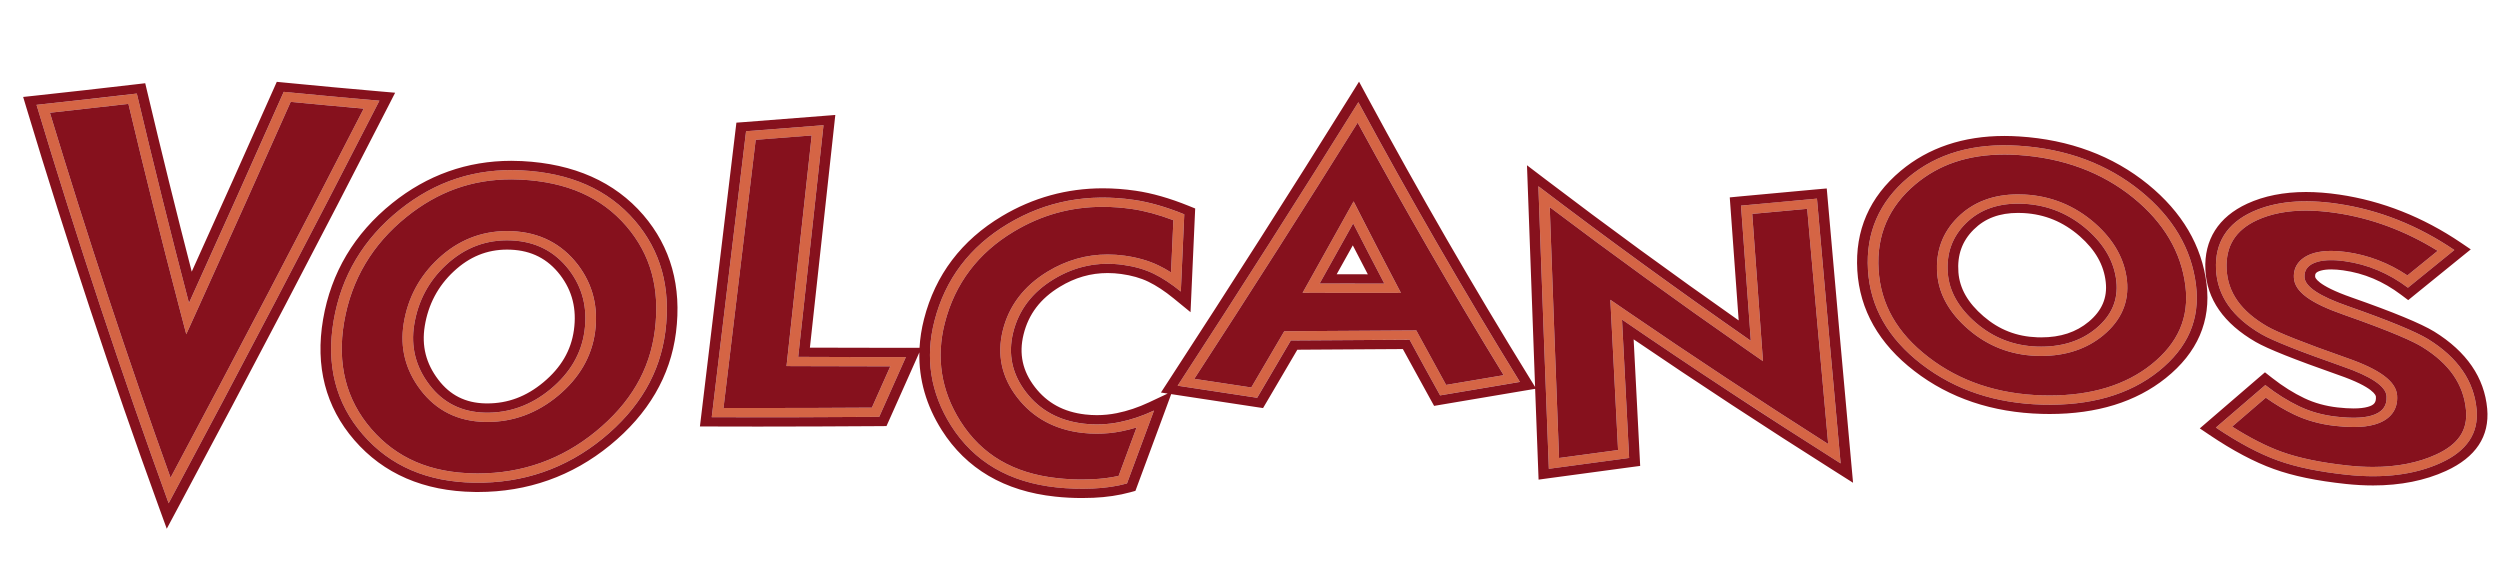
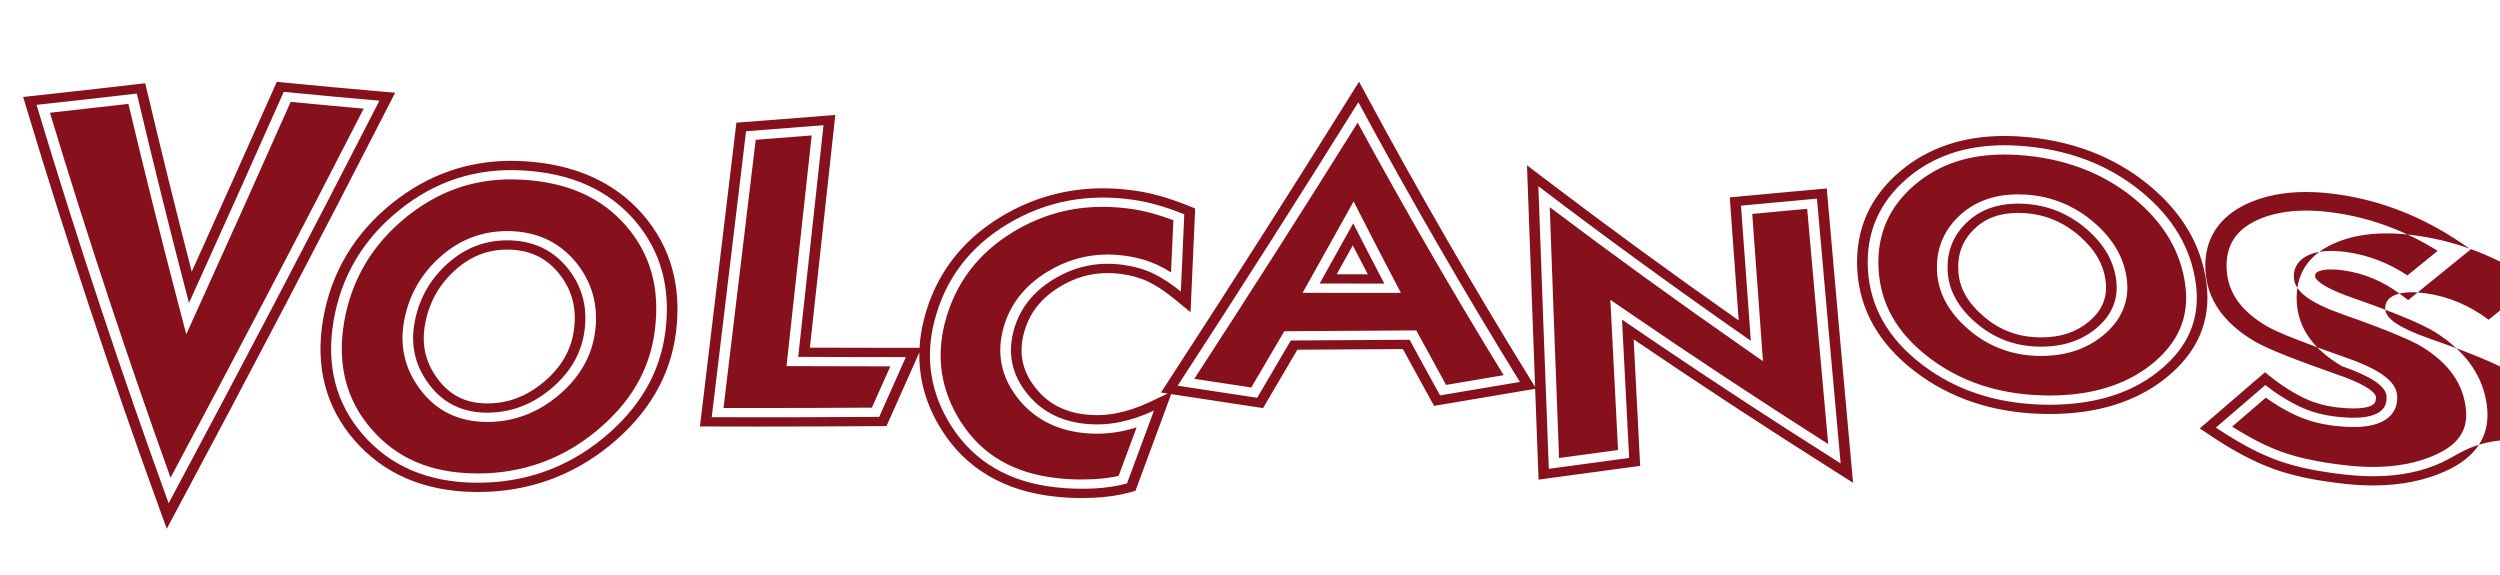
<svg xmlns="http://www.w3.org/2000/svg" version="1.1" id="Layer_1" x="0px" y="0px" width="200px" height="46px" viewBox="0 0 200 46" style="enable-background:new 0 0 200 46;" xml:space="preserve">
-   <path id="color2" style="fill:#D56545;" d="M65.881,10.017c-2.063,0.163-4.128,0.325-6.196,0.482  c-0.916,7.626-1.832,15.252-2.747,22.879c4.464,0.014,8.931,0.002,13.398-0.029c0.716-1.598,1.427-3.193,2.134-4.784  c-2.872,0.002-5.742,0-8.613-0.016C64.532,22.372,65.206,16.194,65.881,10.017z M70.975,29.308h0.252  c-0.489,1.1-0.98,2.2-1.474,3.303c-3.041,0.02-6.084,0.03-9.126,0.03c0,0-1.83,0-2.745-0.003l2.576-21.453  c1.495-0.114,2.987-0.231,4.479-0.348l-2.015,18.45l0.931,0.005C66.226,29.303,68.6,29.308,70.975,29.308z M41.708,13.628  c-3.639-0.183-6.873,0.854-9.754,3.17c-2.88,2.313-4.651,5.27-5.266,8.854c-0.605,3.537,0.156,6.591,2.337,9.109  c2.18,2.519,5.174,3.799,8.934,3.854c3.888,0.058,7.326-1.142,10.26-3.537c2.935-2.397,4.588-5.242,5.012-8.559  c0.45-3.527-0.382-6.47-2.448-8.875C48.651,15.168,45.642,13.826,41.708,13.628z M52.386,26.437c-0.405,3.172-1.958,5.822-4.747,8.1  c-2.714,2.216-5.88,3.34-9.411,3.34l-0.253-0.003c-3.538-0.052-6.242-1.216-8.27-3.559c-2.017-2.327-2.748-5.205-2.174-8.553  c0.58-3.388,2.263-6.22,5-8.418c2.507-2.015,5.244-2.994,8.366-2.994c0.252,0,0.506,0.006,0.762,0.02  c3.686,0.186,6.448,1.404,8.445,3.722C52.064,20.374,52.811,23.103,52.386,26.437z M194.248,27.134  c-0.983-0.601-3.127-1.487-6.412-2.639c-2.27-0.791-3.427-1.557-3.474-2.306c-0.04-0.624,0.316-1.042,1.062-1.25  c0.562-0.15,1.28-0.165,2.156-0.043c1.837,0.254,3.518,0.966,5.055,2.121c1.248-1.017,2.484-2.022,3.713-3.013  c-2.901-1.963-6.003-3.211-9.343-3.702c-2.742-0.404-5.01-0.186-6.828,0.649c-2.026,0.934-2.997,2.479-2.895,4.604  c0.1,2.106,1.306,3.835,3.645,5.188c0.91,0.523,3.057,1.37,6.457,2.566c2.297,0.794,3.479,1.588,3.539,2.373  c0.058,0.805-0.349,1.328-1.224,1.574c-0.657,0.189-1.594,0.215-2.802,0.077c-1.069-0.12-2.059-0.394-2.963-0.826  c-0.904-0.431-1.809-0.996-2.708-1.7c-1.309,1.12-2.624,2.255-3.953,3.4c1.822,1.226,3.48,2.104,4.962,2.635  c1.479,0.533,3.332,0.908,5.547,1.145c2.927,0.308,5.439-0.016,7.508-0.967c2.07-0.951,3.009-2.36,2.841-4.259  C197.922,30.475,196.621,28.599,194.248,27.134z M194.893,36.362c-1.435,0.659-3.13,0.993-5.042,0.993  c-0.628,0-1.289-0.035-1.967-0.107c-2.154-0.229-3.945-0.597-5.324-1.094c-1.205-0.431-2.544-1.111-3.986-2.026  c0.902-0.777,1.799-1.55,2.69-2.315c0.748,0.533,1.506,0.984,2.264,1.345c0.983,0.472,2.081,0.777,3.26,0.91  c0.544,0.063,1.046,0.094,1.492,0.094c0.665,0,1.217-0.065,1.686-0.202c1.243-0.349,1.888-1.176,1.805-2.324  c-0.085-1.128-1.38-2.086-4.073-3.017c-3.345-1.175-5.467-2.017-6.304-2.497c-2.105-1.217-3.172-2.721-3.262-4.599  c-0.087-1.837,0.711-3.118,2.443-3.916c1.098-0.505,2.41-0.761,3.903-0.761c0.742,0,1.544,0.063,2.384,0.187  c2.843,0.417,5.582,1.437,8.155,3.033c-0.804,0.65-1.609,1.306-2.423,1.966c-1.5-1-3.139-1.627-4.881-1.87  c-0.434-0.059-0.842-0.09-1.212-0.09c-0.491,0-0.938,0.053-1.329,0.158c-1.12,0.313-1.723,1.041-1.659,2  c0.067,1.101,1.304,2.013,4.008,2.954c3.976,1.395,5.587,2.161,6.239,2.559c2.181,1.346,3.333,3.008,3.52,5.077  C197.424,34.421,196.664,35.549,194.893,36.362z M86.707,33.895c-1.955-0.225-3.499-1.058-4.62-2.51  c-1.122-1.451-1.46-3.05-1.035-4.781c0.442-1.8,1.527-3.224,3.242-4.266c1.717-1.042,3.556-1.421,5.537-1.15  c0.93,0.126,1.747,0.361,2.453,0.704c0.705,0.342,1.432,0.819,2.182,1.433c0.092-2.059,0.185-4.119,0.276-6.179  c-1.449-0.587-2.787-0.973-4.022-1.153c-3.68-0.536-7.018,0.084-10.077,1.91c-3.059,1.824-5.032,4.425-5.892,7.786  c-0.748,2.935-0.324,5.737,1.329,8.359c1.839,2.9,4.662,4.542,8.435,4.945c0.962,0.103,1.935,0.133,2.92,0.089  c0.983-0.043,1.892-0.178,2.723-0.405c0.727-1.949,1.446-3.893,2.159-5.831c-0.922,0.434-1.85,0.745-2.783,0.933  C88.603,33.964,87.66,34.004,86.707,33.895z M90.928,34.195c-0.477,1.289-0.956,2.582-1.438,3.877  c-0.647,0.146-1.351,0.236-2.096,0.268c-0.282,0.014-0.561,0.02-0.839,0.02c-0.646,0-1.297-0.034-1.935-0.103  c-3.536-0.379-6.085-1.873-7.793-4.568c-1.532-2.43-1.95-5.068-1.244-7.84c0.807-3.155,2.671-5.624,5.541-7.335  c2.217-1.323,4.54-1.966,7.103-1.966c0.761,0,1.553,0.06,2.354,0.176c1.001,0.146,2.106,0.446,3.29,0.893l-0.188,4.176  c-0.333-0.21-0.662-0.394-0.986-0.55c-0.792-0.384-1.712-0.649-2.735-0.789c-0.453-0.062-0.907-0.093-1.349-0.093  c-1.694,0-3.311,0.46-4.806,1.368c-1.895,1.151-3.102,2.739-3.587,4.72c-0.476,1.938-0.086,3.738,1.161,5.35  c1.254,1.626,3.008,2.579,5.215,2.832c0.384,0.045,0.772,0.066,1.154,0.066c0.66,0,1.324-0.066,1.975-0.196  C90.125,34.42,90.526,34.317,90.928,34.195z M171.261,15.292c-2.649-2.155-5.894-3.388-9.78-3.635  c-3.597-0.228-6.524,0.616-8.831,2.546c-2.306,1.929-3.396,4.413-3.213,7.395c0.179,2.944,1.591,5.463,4.288,7.537  c2.696,2.077,5.93,3.135,9.648,3.235c3.845,0.106,6.967-0.789,9.315-2.671c2.352-1.882,3.33-4.162,2.99-6.904  C175.317,19.882,173.829,17.384,171.261,15.292z M172.113,29.153c-2.059,1.648-4.796,2.484-8.138,2.484  c-0.19,0-0.382-0.003-0.577-0.009c-3.543-0.097-6.607-1.122-9.109-3.05c-2.525-1.94-3.834-4.237-4.002-7.02  c-0.168-2.747,0.825-5.042,2.951-6.821c1.911-1.599,4.24-2.376,7.119-2.376c0.347,0,0.699,0.011,1.062,0.034  c3.624,0.23,6.74,1.388,9.261,3.438c2.421,1.972,3.819,4.341,4.152,7.04C175.144,25.386,174.254,27.44,172.113,29.153z   M15.12,24.239c-1.45-5.53-2.841-11.116-4.174-16.754C8.277,7.798,5.602,8.1,2.922,8.388C6.196,19.255,9.72,29.877,13.491,40.261  c5.797-10.833,11.418-21.569,16.863-32.206c-2.553-0.222-5.105-0.457-7.654-0.707C20.209,12.957,17.683,18.587,15.12,24.239z   M29.096,8.69c-5.003,9.76-10.194,19.68-15.451,29.526C10.229,28.713,6.986,18.904,3.993,9.02c2.097-0.229,4.19-0.465,6.28-0.708  c1.288,5.425,2.639,10.835,4.017,16.093l0.611,2.333l1.009-2.226c2.457-5.414,4.927-10.917,7.346-16.363  C25.202,8.337,27.149,8.518,29.096,8.69z M94.21,30.855c2.117,0.326,4.238,0.647,6.363,0.966c0.904-1.532,1.802-3.061,2.691-4.583  c3.168-0.021,6.336-0.042,9.504-0.059c0.808,1.489,1.619,2.974,2.44,4.451c2.134-0.365,4.261-0.725,6.383-1.077  c-4.512-7.313-8.818-14.769-12.924-22.378C104.058,15.572,99.238,23.135,94.21,30.855z M115.689,30.793  c-0.723-1.306-1.438-2.615-2.152-3.931l-0.231-0.429l-0.542,0.003c-2.773,0.015-5.546,0.033-8.319,0.052L102.74,26.5l-0.234,0.401  c-0.795,1.361-1.597,2.728-2.403,4.097c-1.521-0.229-3.04-0.459-4.558-0.691c4.488-6.903,8.877-13.786,13.069-20.493  c3.709,6.82,7.632,13.604,11.681,20.2C118.763,30.271,117.227,30.53,115.689,30.793z M40.946,18.493  c-0.127-0.005-0.253-0.008-0.378-0.008c-2.085,0-3.94,0.745-5.513,2.213c-1.503,1.399-2.433,3.144-2.762,5.183  c-0.312,1.94,0.143,3.729,1.352,5.315c1.254,1.648,2.981,2.509,5.134,2.558l0.205,0.002c2.081,0,3.984-0.704,5.656-2.095  c1.694-1.411,2.691-3.119,2.962-5.077c0.28-2.024-0.182-3.844-1.375-5.406C44.927,19.488,43.15,18.586,40.946,18.493z   M46.757,26.494c-0.248,1.791-1.145,3.332-2.704,4.63c-1.56,1.297-3.315,1.931-5.252,1.889c-1.861-0.043-3.348-0.782-4.447-2.227  c-1.1-1.443-1.5-3.049-1.218-4.802c0.305-1.896,1.156-3.491,2.54-4.78c1.503-1.402,3.241-2.054,5.229-1.97  c1.938,0.082,3.471,0.869,4.615,2.355C46.598,23.001,47.015,24.632,46.757,26.494z M139.281,16.453  c0.259,3.607,0.52,7.212,0.785,10.813c-5.808-4.047-11.473-8.163-16.996-12.366c0.267,7.543,0.548,15.079,0.837,22.605  c2.145-0.296,4.286-0.583,6.424-0.867c-0.193-3.688-0.383-7.378-0.57-11.071c5.693,3.904,11.523,7.732,17.49,11.507  c-0.643-7.052-1.274-14.113-1.894-21.182C143.335,16.07,141.311,16.258,139.281,16.453z M130.287,24.983l-1.459-1  c0,0,0.437,8.555,0.617,12.02c-1.571,0.21-3.145,0.421-4.72,0.637c-0.257-6.682-0.505-13.371-0.745-20.068  c4.976,3.755,10.201,7.542,15.555,11.272l1.503,1.048c0,0-0.615-8.409-0.858-11.78c1.469-0.14,2.933-0.275,4.395-0.406  c0.552,6.279,1.111,12.552,1.681,18.818C140.703,31.988,135.338,28.446,130.287,24.983z M107.488,17.549  c-0.885,1.596-1.779,3.199-2.683,4.809l-0.599,1.068l7.867,0.006l-0.552-1.053c-0.839-1.596-1.669-3.2-2.49-4.809l-0.745-1.459  L107.488,17.549z M110.748,22.688c-1.726-0.002-3.451-0.003-5.178-0.004c0.903-1.61,1.799-3.215,2.685-4.812  C109.078,19.483,109.908,21.088,110.748,22.688z M167.595,17.858c-1.609-1.406-3.493-2.177-5.599-2.293  c-0.188-0.01-0.37-0.015-0.55-0.015c-1.979,0-3.602,0.618-4.827,1.836c-1.223,1.212-1.777,2.726-1.643,4.498  c0.126,1.644,0.97,3.149,2.509,4.475c1.543,1.327,3.37,2.037,5.429,2.109c0.128,0.004,0.255,0.007,0.38,0.007  c1.982,0,3.661-0.562,4.987-1.668c1.429-1.189,2.061-2.662,1.877-4.374C169.973,20.732,169.111,19.193,167.595,17.858z   M167.692,26.271c-1.242,1.036-2.828,1.522-4.745,1.455c-1.84-0.064-3.467-0.691-4.865-1.896c-1.399-1.205-2.146-2.538-2.257-3.994  c-0.119-1.576,0.363-2.9,1.436-3.961c1.159-1.156,2.716-1.678,4.682-1.57c1.915,0.105,3.593,0.804,5.048,2.074  c1.374,1.21,2.152,2.583,2.319,4.123C169.469,23.985,168.935,25.235,167.692,26.271z" />
-   <path id="color1" style="fill:#86111D;" d="M146.206,15.835l-0.066-0.758l-0.868,0.076c-2.024,0.179-4.052,0.367-6.084,0.561  l-0.807,0.078c0,0,0.49,6.798,0.713,9.841c-5.337-3.746-10.532-7.54-15.465-11.293l-1.471-1.119l0.062,1.701  c0.189,5.349,0.386,10.693,0.587,16.033l-0.465-0.754c-4.49-7.277-8.831-14.794-12.904-22.343l-0.715-1.325l-0.802,1.288  c-4.612,7.398-9.474,15.024-14.451,22.667l-0.595,0.915l0.54,0.083l-1.501,0.706c-0.854,0.401-1.719,0.69-2.57,0.861  c-0.526,0.105-1.062,0.159-1.593,0.159c-0.308,0-0.622-0.018-0.932-0.054c-1.725-0.198-3.042-0.914-4.026-2.188  c-0.992-1.284-1.289-2.661-0.908-4.213c0.398-1.623,1.346-2.87,2.896-3.811c1.22-0.741,2.474-1.102,3.833-1.102  c0.354,0,0.719,0.025,1.086,0.076c0.824,0.112,1.554,0.32,2.171,0.619c0.636,0.309,1.314,0.755,2.013,1.326l1.359,1.111l0.372-8.296  l-0.514-0.208c-1.518-0.615-2.944-1.023-4.241-1.211c-0.893-0.131-1.779-0.196-2.634-0.196c-2.877,0-5.59,0.748-8.064,2.225  c-3.238,1.931-5.337,4.702-6.241,8.238c-0.198,0.774-0.317,1.539-0.359,2.295l-2.588,0.002c-2.06,0-4.122-0.004-6.182-0.013  l2.033-18.614l-1.021,0.08c-2.063,0.164-4.125,0.325-6.193,0.483l-0.699,0.052l-2.918,24.305c0,0,3.402,0.009,4.633,0.009  c3.238,0,6.477-0.014,9.716-0.035l0.576-0.005l0.21-0.468c0.717-1.598,1.428-3.194,2.135-4.785l0.285-0.642  c-0.048,2.168,0.55,4.25,1.789,6.214c1.963,3.099,5.017,4.89,9.076,5.323c0.706,0.077,1.427,0.114,2.142,0.114  c0.308,0,0.616-0.007,0.924-0.02c1.052-0.047,2.04-0.194,2.935-0.439l0.419-0.115l0.135-0.364c0.727-1.949,1.447-3.895,2.16-5.833  l0.567-1.542l0.367,0.056c2.118,0.327,4.24,0.649,6.367,0.968l0.615,0.092l0.285-0.483c0.825-1.398,1.645-2.794,2.457-4.184  l0.67-0.005c2.591-0.018,5.183-0.035,7.773-0.048c0.733,1.348,1.47,2.691,2.213,4.03l0.286,0.516l0.645-0.11  c2.131-0.366,4.257-0.725,6.378-1.077l1.059-0.177c0.081,2.142,0.276,7.263,0.276,7.263l0.953-0.131  c2.142-0.296,4.282-0.583,6.418-0.866l0.757-0.1c0,0-0.362-6.971-0.523-10.125c5.096,3.467,10.489,7.004,16.059,10.527l1.494,0.946  l-0.146-1.605C147.456,29.963,146.825,22.903,146.206,15.835z M70.336,33.349c-4.468,0.031-8.934,0.043-13.398,0.029  c0.916-7.627,1.831-15.253,2.747-22.879c2.068-0.157,4.133-0.319,6.196-0.482c-0.675,6.177-1.349,12.355-2.024,18.532  c2.871,0.016,5.741,0.018,8.613,0.016C71.763,30.155,71.052,31.751,70.336,33.349z M90.159,38.676  c-0.831,0.228-1.739,0.362-2.723,0.405c-0.985,0.044-1.958,0.014-2.92-0.089c-3.773-0.403-6.596-2.045-8.435-4.945  c-1.653-2.622-2.078-5.424-1.329-8.359c0.86-3.361,2.833-5.962,5.892-7.786c3.06-1.826,6.397-2.446,10.077-1.91  c1.235,0.18,2.573,0.566,4.022,1.153c-0.092,2.06-0.185,4.119-0.276,6.179c-0.751-0.613-1.477-1.091-2.182-1.433  c-0.706-0.342-1.523-0.577-2.453-0.704c-1.981-0.271-3.82,0.108-5.537,1.15c-1.715,1.042-2.8,2.466-3.242,4.266  c-0.425,1.731-0.086,3.33,1.035,4.781c1.12,1.452,2.664,2.285,4.62,2.51c0.953,0.109,1.896,0.069,2.828-0.117  c0.933-0.188,1.86-0.499,2.783-0.933C91.605,34.783,90.886,36.727,90.159,38.676z M115.209,31.631  c-0.821-1.478-1.633-2.962-2.44-4.451c-3.168,0.017-6.336,0.038-9.504,0.059c-0.89,1.522-1.787,3.051-2.691,4.583  c-2.125-0.318-4.246-0.64-6.363-0.966c5.028-7.721,9.848-15.284,14.458-22.68c4.105,7.609,8.412,15.065,12.924,22.378  C119.47,30.906,117.343,31.266,115.209,31.631z M129.761,25.566c0.188,3.693,0.377,7.384,0.57,11.071  c-2.138,0.284-4.279,0.571-6.424,0.867c-0.289-7.526-0.57-15.062-0.837-22.605c5.523,4.203,11.188,8.318,16.996,12.366  c-0.265-3.601-0.526-7.206-0.785-10.813c2.029-0.195,4.054-0.382,6.076-0.561c0.62,7.069,1.251,14.13,1.894,21.182  C141.284,33.299,135.454,29.471,129.761,25.566z M105.57,22.683c1.727,0.001,3.452,0.002,5.178,0.004  c-0.84-1.599-1.67-3.204-2.493-4.816C107.369,19.468,106.474,21.073,105.57,22.683z M106.933,21.943  c0.433-0.773,0.862-1.545,1.291-2.314c0.398,0.773,0.798,1.545,1.201,2.315L106.933,21.943z M31.611,7.418l-1.173-0.102  c-2.549-0.221-5.097-0.456-7.644-0.706l-0.651-0.063L21.906,7.08c-2.162,4.87-4.367,9.789-6.567,14.653  c-1.221-4.726-2.417-9.558-3.561-14.398l-0.16-0.677l-0.786,0.092C8.167,7.062,5.496,7.363,2.818,7.652L1.852,7.756l0.247,0.821  c3.26,10.818,6.82,21.553,10.582,31.907l0.66,1.815l0.922-1.725c5.746-10.736,11.421-21.576,16.869-32.217L31.611,7.418z   M13.491,40.261C9.72,29.877,6.196,19.255,2.922,8.388c2.681-0.289,5.355-0.59,8.023-0.903c1.333,5.638,2.724,11.224,4.174,16.754  c2.563-5.652,5.09-11.283,7.58-16.891c2.549,0.25,5.102,0.485,7.654,0.707C24.909,18.691,19.288,29.428,13.491,40.261z   M40.905,19.234c-1.987-0.084-3.725,0.568-5.229,1.97c-1.384,1.289-2.235,2.884-2.54,4.78c-0.283,1.753,0.118,3.358,1.218,4.802  c1.099,1.444,2.586,2.184,4.447,2.227c1.937,0.042,3.693-0.592,5.252-1.889c1.559-1.298,2.457-2.839,2.704-4.63  c0.258-1.862-0.16-3.493-1.237-4.905C44.375,20.103,42.843,19.316,40.905,19.234z M45.913,26.405  c-0.226,1.631-1.026,2.999-2.446,4.183c-1.364,1.134-2.83,1.685-4.482,1.685l-0.162-0.002c-1.586-0.035-2.817-0.655-3.759-1.896  c-0.986-1.294-1.341-2.695-1.084-4.288c0.279-1.73,1.059-3.203,2.32-4.376c1.255-1.172,2.652-1.743,4.269-1.743  c0.098,0,0.197,0.002,0.296,0.007c1.661,0.07,2.953,0.733,3.948,2.024C45.786,23.277,46.146,24.719,45.913,26.405z M41.758,12.887  c-0.289-0.014-0.576-0.021-0.861-0.021c-3.521,0-6.723,1.14-9.519,3.387c-3.03,2.433-4.892,5.559-5.531,9.291  c-0.643,3.756,0.198,7.008,2.499,9.665c2.331,2.694,5.561,4.09,9.599,4.148l0.283,0.003c3.978,0,7.534-1.259,10.574-3.74  c3.056-2.494,4.83-5.529,5.275-9.018c0.469-3.674-0.41-6.837-2.612-9.401C49.18,14.548,45.915,13.097,41.758,12.887z M53.232,26.52  c-0.423,3.316-2.077,6.161-5.012,8.559c-2.935,2.396-6.372,3.595-10.26,3.537c-3.76-0.055-6.754-1.335-8.934-3.854  c-2.181-2.519-2.942-5.572-2.337-9.109c0.614-3.584,2.385-6.542,5.266-8.854c2.881-2.316,6.115-3.353,9.754-3.17  c3.933,0.198,6.942,1.541,9.076,4.017C52.85,20.05,53.682,22.992,53.232,26.52z M176.525,22.715  c-0.38-3.063-1.955-5.743-4.684-7.966c-2.812-2.287-6.277-3.577-10.3-3.833c-0.403-0.025-0.798-0.039-1.185-0.039  c-3.294,0-6.084,0.939-8.298,2.789c-2.499,2.092-3.668,4.773-3.473,7.97c0.191,3.159,1.731,5.868,4.575,8.053  c2.807,2.164,6.233,3.315,10.184,3.422c0.212,0.006,0.422,0.009,0.63,0.009c3.782,0,6.907-0.967,9.289-2.875  C175.796,28.22,176.893,25.687,176.525,22.715z M172.688,29.699c-2.349,1.882-5.471,2.776-9.315,2.671  c-3.719-0.101-6.952-1.158-9.648-3.235c-2.697-2.073-4.109-4.593-4.288-7.537c-0.183-2.982,0.907-5.465,3.213-7.395  c2.307-1.931,5.234-2.774,8.831-2.546c3.887,0.247,7.131,1.481,9.78,3.635c2.568,2.092,4.057,4.589,4.418,7.503  C176.019,25.537,175.04,27.817,172.688,29.699z M198.977,32.702c-0.226-2.5-1.651-4.575-4.24-6.176  c-1.055-0.643-3.27-1.558-6.586-2.721c-2.865-0.998-2.938-1.631-2.939-1.66c-0.014-0.212,0.013-0.373,0.463-0.499  c0.228-0.062,0.506-0.092,0.827-0.092c0.281,0,0.6,0.024,0.944,0.072c1.682,0.233,3.197,0.871,4.633,1.95l0.578,0.434l0.558-0.455  c1.248-1.016,2.483-2.02,3.71-3.01l0.737-0.594l-0.792-0.537c-3.031-2.05-6.303-3.344-9.725-3.847  c-0.935-0.138-1.831-0.207-2.667-0.207c-1.772,0-3.354,0.313-4.698,0.932c-2.305,1.062-3.463,2.891-3.349,5.29  c0.111,2.354,1.466,4.297,4.026,5.775c0.956,0.551,3.057,1.388,6.611,2.638c2.866,0.991,2.998,1.659,3.004,1.729  c0.031,0.466-0.134,0.681-0.644,0.824c-0.291,0.084-0.678,0.127-1.15,0.127c-0.373,0-0.801-0.027-1.273-0.08  c-0.967-0.11-1.862-0.36-2.664-0.743c-0.849-0.404-1.706-0.941-2.548-1.601l-0.596-0.466l-0.57,0.488  c-1.307,1.121-2.623,2.255-3.952,3.402l-0.692,0.596l0.77,0.519c1.864,1.257,3.599,2.176,5.155,2.732  c1.542,0.557,3.429,0.947,5.771,1.196c0.745,0.078,1.476,0.118,2.171,0.118c2.191,0,4.153-0.392,5.835-1.164  C198.066,36.581,199.174,34.908,198.977,32.702z M195.289,37.019c-2.068,0.951-4.581,1.274-7.508,0.967  c-2.215-0.236-4.068-0.611-5.547-1.145c-1.481-0.531-3.14-1.408-4.962-2.635c1.329-1.146,2.645-2.28,3.953-3.4  c0.899,0.704,1.804,1.269,2.708,1.7c0.904,0.433,1.893,0.706,2.963,0.826c1.208,0.138,2.145,0.112,2.802-0.077  c0.875-0.246,1.281-0.77,1.224-1.574c-0.061-0.785-1.242-1.579-3.539-2.373c-3.4-1.196-5.547-2.044-6.457-2.566  c-2.339-1.352-3.544-3.081-3.645-5.188c-0.102-2.125,0.869-3.67,2.895-4.604c1.818-0.835,4.086-1.053,6.828-0.649  c3.34,0.491,6.441,1.739,9.343,3.702c-1.229,0.991-2.465,1.995-3.713,3.013c-1.537-1.155-3.218-1.866-5.055-2.121  c-0.876-0.122-1.595-0.107-2.156,0.043c-0.745,0.208-1.102,0.627-1.062,1.25c0.047,0.749,1.203,1.516,3.474,2.306  c3.285,1.152,5.429,2.039,6.412,2.639c2.373,1.465,3.674,3.341,3.882,5.626C198.298,34.658,197.359,36.067,195.289,37.019z   M166.99,18.379c-1.455-1.271-3.133-1.969-5.048-2.074c-1.966-0.108-3.523,0.414-4.682,1.57c-1.072,1.061-1.555,2.385-1.436,3.961  c0.111,1.456,0.857,2.789,2.257,3.994c1.398,1.204,3.025,1.831,4.865,1.896c1.917,0.067,3.503-0.419,4.745-1.455  c1.242-1.035,1.776-2.285,1.617-3.768C169.143,20.962,168.364,19.589,166.99,18.379z M167.104,25.734  c-1.013,0.845-2.26,1.256-3.811,1.256c-0.001,0-0.207-0.001-0.313-0.006c-1.646-0.058-3.054-0.607-4.302-1.683  c-1.251-1.077-1.908-2.227-2.005-3.515c-0.105-1.383,0.295-2.502,1.226-3.423c0.898-0.895,2.058-1.33,3.546-1.33  c0.145,0,0.292,0.004,0.442,0.012c1.704,0.094,3.176,0.702,4.497,1.856c1.249,1.101,1.929,2.301,2.076,3.669  C168.598,23.826,168.152,24.86,167.104,25.734z M15.91,24.512c2.457-5.414,4.927-10.917,7.346-16.363  c1.946,0.189,3.893,0.369,5.84,0.542c-5.003,9.76-10.194,19.68-15.451,29.526C10.229,28.713,6.986,18.904,3.993,9.02  c2.097-0.229,4.19-0.465,6.28-0.708c1.288,5.425,2.639,10.835,4.017,16.093l0.611,2.333L15.91,24.512z M197.28,32.819  c0.144,1.602-0.616,2.729-2.388,3.543c-1.435,0.659-3.13,0.993-5.042,0.993c-0.628,0-1.289-0.035-1.967-0.107  c-2.154-0.229-3.945-0.597-5.324-1.094c-1.205-0.431-2.544-1.111-3.986-2.026c0.902-0.777,1.799-1.55,2.69-2.315  c0.748,0.533,1.506,0.984,2.264,1.345c0.983,0.472,2.081,0.777,3.26,0.91c0.544,0.063,1.046,0.094,1.492,0.094  c0.665,0,1.217-0.065,1.686-0.202c1.243-0.349,1.888-1.176,1.805-2.324c-0.085-1.128-1.38-2.086-4.073-3.017  c-3.345-1.175-5.467-2.017-6.304-2.497c-2.105-1.217-3.172-2.721-3.262-4.599c-0.087-1.837,0.711-3.118,2.443-3.916  c1.098-0.505,2.41-0.761,3.903-0.761c0.742,0,1.544,0.063,2.384,0.187c2.843,0.417,5.582,1.437,8.155,3.033  c-0.804,0.65-1.609,1.306-2.423,1.966c-1.5-1-3.139-1.627-4.881-1.87c-0.434-0.059-0.842-0.09-1.212-0.09  c-0.491,0-0.938,0.053-1.329,0.158c-1.12,0.313-1.723,1.041-1.659,2c0.067,1.101,1.304,2.013,4.008,2.954  c3.976,1.395,5.587,2.161,6.239,2.559C195.941,29.088,197.094,30.75,197.28,32.819z M144.575,16.706  c0.552,6.279,1.111,12.552,1.681,18.818c-5.553-3.536-10.918-7.078-15.969-10.541l-1.459-1c0,0,0.437,8.555,0.617,12.02  c-1.571,0.21-3.145,0.421-4.72,0.637c-0.257-6.682-0.505-13.371-0.745-20.068c4.976,3.755,10.201,7.542,15.555,11.272l1.503,1.048  c0,0-0.615-8.409-0.858-11.78C141.648,16.973,143.112,16.838,144.575,16.706z M170.68,15.835c-2.52-2.05-5.637-3.208-9.261-3.438  c-0.362-0.023-0.715-0.034-1.062-0.034c-2.879,0-5.208,0.777-7.119,2.376c-2.126,1.779-3.119,4.074-2.951,6.821  c0.168,2.783,1.477,5.08,4.002,7.02c2.502,1.928,5.566,2.953,9.109,3.05c0.195,0.006,0.387,0.009,0.577,0.009  c3.342,0,6.079-0.837,8.138-2.484c2.141-1.714,3.03-3.768,2.719-6.278C174.499,20.176,173.101,17.807,170.68,15.835z M168.28,26.807  c-1.326,1.106-3.005,1.668-4.987,1.668c-0.125,0-0.252-0.003-0.38-0.007c-2.059-0.072-3.886-0.782-5.429-2.109  c-1.539-1.325-2.383-2.83-2.509-4.475c-0.134-1.772,0.421-3.286,1.643-4.498c1.225-1.219,2.848-1.836,4.827-1.836  c0.18,0,0.362,0.005,0.55,0.015c2.105,0.116,3.989,0.887,5.599,2.293c1.517,1.335,2.378,2.875,2.563,4.575  C170.341,24.145,169.709,25.617,168.28,26.807z M95.545,30.307c1.518,0.233,3.036,0.462,4.558,0.691  c0.807-1.369,1.608-2.735,2.403-4.097l0.234-0.401l1.704-0.012c2.773-0.019,5.546-0.037,8.319-0.052l0.542-0.003l0.231,0.429  c0.714,1.315,1.43,2.625,2.152,3.931c1.538-0.263,3.073-0.521,4.605-0.779c-4.049-6.596-7.972-13.38-11.681-20.2  C104.422,16.521,100.033,23.404,95.545,30.307z M111.522,22.378l0.552,1.053l-7.867-0.006l0.599-1.068  c0.903-1.609,1.798-3.213,2.683-4.809l0.799-1.438l0.745,1.459C109.853,19.179,110.684,20.782,111.522,22.378z M41.659,14.369  c-0.256-0.013-0.51-0.02-0.762-0.02c-3.123,0-5.859,0.979-8.366,2.994c-2.737,2.198-4.42,5.031-5,8.418  c-0.574,3.348,0.157,6.226,2.174,8.553c2.027,2.343,4.732,3.507,8.27,3.559l0.253,0.003c3.531,0,6.697-1.124,9.411-3.34  c2.789-2.277,4.342-4.928,4.747-8.1c0.425-3.333-0.322-6.063-2.282-8.346C48.107,15.773,45.345,14.554,41.659,14.369z   M47.603,26.584c-0.272,1.958-1.268,3.666-2.962,5.077c-1.672,1.391-3.575,2.095-5.656,2.095l-0.205-0.002  c-2.152-0.049-3.88-0.909-5.134-2.558c-1.209-1.586-1.664-3.375-1.352-5.315c0.329-2.039,1.258-3.783,2.762-5.183  c1.573-1.469,3.428-2.213,5.513-2.213c0.125,0,0.251,0.003,0.378,0.008c2.205,0.093,3.981,0.995,5.282,2.685  C47.42,22.74,47.882,24.56,47.603,26.584z M87.751,34.696c0.66,0,1.324-0.066,1.975-0.196c0.399-0.08,0.8-0.183,1.202-0.305  c-0.477,1.289-0.956,2.582-1.438,3.877c-0.647,0.146-1.351,0.236-2.096,0.268c-0.282,0.014-0.561,0.02-0.839,0.02  c-0.646,0-1.297-0.034-1.935-0.103c-3.536-0.379-6.085-1.873-7.793-4.568c-1.532-2.43-1.95-5.068-1.244-7.84  c0.807-3.155,2.671-5.624,5.541-7.335c2.217-1.323,4.54-1.966,7.103-1.966c0.761,0,1.553,0.06,2.354,0.176  c1.001,0.146,2.106,0.446,3.29,0.893l-0.188,4.176c-0.333-0.21-0.662-0.394-0.986-0.55c-0.792-0.384-1.712-0.649-2.735-0.789  c-0.453-0.062-0.907-0.093-1.349-0.093c-1.694,0-3.311,0.46-4.806,1.368c-1.895,1.151-3.102,2.739-3.587,4.72  c-0.476,1.938-0.086,3.738,1.161,5.35c1.254,1.626,3.008,2.579,5.215,2.832C86.981,34.675,87.369,34.696,87.751,34.696z   M63.852,29.291c2.374,0.012,4.748,0.017,7.122,0.017h0.252c-0.489,1.1-0.98,2.2-1.474,3.303c-3.041,0.02-6.084,0.03-9.126,0.03  c0,0-1.83,0-2.745-0.003l2.576-21.453c1.495-0.114,2.987-0.231,4.479-0.348l-2.015,18.45L63.852,29.291z" />
+   <path id="color1" style="fill:#86111D;" d="M146.206,15.835l-0.066-0.758l-0.868,0.076c-2.024,0.179-4.052,0.367-6.084,0.561  l-0.807,0.078c0,0,0.49,6.798,0.713,9.841c-5.337-3.746-10.532-7.54-15.465-11.293l-1.471-1.119l0.062,1.701  c0.189,5.349,0.386,10.693,0.587,16.033l-0.465-0.754c-4.49-7.277-8.831-14.794-12.904-22.343l-0.715-1.325l-0.802,1.288  c-4.612,7.398-9.474,15.024-14.451,22.667l-0.595,0.915l0.54,0.083l-1.501,0.706c-0.854,0.401-1.719,0.69-2.57,0.861  c-0.526,0.105-1.062,0.159-1.593,0.159c-0.308,0-0.622-0.018-0.932-0.054c-1.725-0.198-3.042-0.914-4.026-2.188  c-0.992-1.284-1.289-2.661-0.908-4.213c0.398-1.623,1.346-2.87,2.896-3.811c1.22-0.741,2.474-1.102,3.833-1.102  c0.354,0,0.719,0.025,1.086,0.076c0.824,0.112,1.554,0.32,2.171,0.619c0.636,0.309,1.314,0.755,2.013,1.326l1.359,1.111l0.372-8.296  l-0.514-0.208c-1.518-0.615-2.944-1.023-4.241-1.211c-0.893-0.131-1.779-0.196-2.634-0.196c-2.877,0-5.59,0.748-8.064,2.225  c-3.238,1.931-5.337,4.702-6.241,8.238c-0.198,0.774-0.317,1.539-0.359,2.295l-2.588,0.002c-2.06,0-4.122-0.004-6.182-0.013  l2.033-18.614l-1.021,0.08c-2.063,0.164-4.125,0.325-6.193,0.483l-0.699,0.052l-2.918,24.305c0,0,3.402,0.009,4.633,0.009  c3.238,0,6.477-0.014,9.716-0.035l0.576-0.005l0.21-0.468c0.717-1.598,1.428-3.194,2.135-4.785l0.285-0.642  c-0.048,2.168,0.55,4.25,1.789,6.214c1.963,3.099,5.017,4.89,9.076,5.323c0.706,0.077,1.427,0.114,2.142,0.114  c0.308,0,0.616-0.007,0.924-0.02c1.052-0.047,2.04-0.194,2.935-0.439l0.419-0.115l0.135-0.364c0.727-1.949,1.447-3.895,2.16-5.833  l0.567-1.542l0.367,0.056c2.118,0.327,4.24,0.649,6.367,0.968l0.615,0.092l0.285-0.483c0.825-1.398,1.645-2.794,2.457-4.184  l0.67-0.005c2.591-0.018,5.183-0.035,7.773-0.048c0.733,1.348,1.47,2.691,2.213,4.03l0.286,0.516l0.645-0.11  c2.131-0.366,4.257-0.725,6.378-1.077l1.059-0.177c0.081,2.142,0.276,7.263,0.276,7.263l0.953-0.131  c2.142-0.296,4.282-0.583,6.418-0.866l0.757-0.1c0,0-0.362-6.971-0.523-10.125c5.096,3.467,10.489,7.004,16.059,10.527l1.494,0.946  l-0.146-1.605C147.456,29.963,146.825,22.903,146.206,15.835z M70.336,33.349c-4.468,0.031-8.934,0.043-13.398,0.029  c0.916-7.627,1.831-15.253,2.747-22.879c2.068-0.157,4.133-0.319,6.196-0.482c-0.675,6.177-1.349,12.355-2.024,18.532  c2.871,0.016,5.741,0.018,8.613,0.016C71.763,30.155,71.052,31.751,70.336,33.349z M90.159,38.676  c-0.831,0.228-1.739,0.362-2.723,0.405c-0.985,0.044-1.958,0.014-2.92-0.089c-3.773-0.403-6.596-2.045-8.435-4.945  c-1.653-2.622-2.078-5.424-1.329-8.359c0.86-3.361,2.833-5.962,5.892-7.786c3.06-1.826,6.397-2.446,10.077-1.91  c1.235,0.18,2.573,0.566,4.022,1.153c-0.092,2.06-0.185,4.119-0.276,6.179c-0.751-0.613-1.477-1.091-2.182-1.433  c-0.706-0.342-1.523-0.577-2.453-0.704c-1.981-0.271-3.82,0.108-5.537,1.15c-1.715,1.042-2.8,2.466-3.242,4.266  c-0.425,1.731-0.086,3.33,1.035,4.781c1.12,1.452,2.664,2.285,4.62,2.51c0.953,0.109,1.896,0.069,2.828-0.117  c0.933-0.188,1.86-0.499,2.783-0.933C91.605,34.783,90.886,36.727,90.159,38.676z M115.209,31.631  c-0.821-1.478-1.633-2.962-2.44-4.451c-3.168,0.017-6.336,0.038-9.504,0.059c-0.89,1.522-1.787,3.051-2.691,4.583  c-2.125-0.318-4.246-0.64-6.363-0.966c5.028-7.721,9.848-15.284,14.458-22.68c4.105,7.609,8.412,15.065,12.924,22.378  C119.47,30.906,117.343,31.266,115.209,31.631z M129.761,25.566c0.188,3.693,0.377,7.384,0.57,11.071  c-2.138,0.284-4.279,0.571-6.424,0.867c-0.289-7.526-0.57-15.062-0.837-22.605c5.523,4.203,11.188,8.318,16.996,12.366  c-0.265-3.601-0.526-7.206-0.785-10.813c2.029-0.195,4.054-0.382,6.076-0.561c0.62,7.069,1.251,14.13,1.894,21.182  C141.284,33.299,135.454,29.471,129.761,25.566z M105.57,22.683c1.727,0.001,3.452,0.002,5.178,0.004  c-0.84-1.599-1.67-3.204-2.493-4.816C107.369,19.468,106.474,21.073,105.57,22.683z M106.933,21.943  c0.433-0.773,0.862-1.545,1.291-2.314c0.398,0.773,0.798,1.545,1.201,2.315L106.933,21.943z M31.611,7.418l-1.173-0.102  c-2.549-0.221-5.097-0.456-7.644-0.706l-0.651-0.063L21.906,7.08c-2.162,4.87-4.367,9.789-6.567,14.653  c-1.221-4.726-2.417-9.558-3.561-14.398l-0.16-0.677l-0.786,0.092C8.167,7.062,5.496,7.363,2.818,7.652L1.852,7.756l0.247,0.821  c3.26,10.818,6.82,21.553,10.582,31.907l0.66,1.815l0.922-1.725c5.746-10.736,11.421-21.576,16.869-32.217L31.611,7.418z   M13.491,40.261C9.72,29.877,6.196,19.255,2.922,8.388c2.681-0.289,5.355-0.59,8.023-0.903c1.333,5.638,2.724,11.224,4.174,16.754  c2.563-5.652,5.09-11.283,7.58-16.891c2.549,0.25,5.102,0.485,7.654,0.707C24.909,18.691,19.288,29.428,13.491,40.261z   M40.905,19.234c-1.987-0.084-3.725,0.568-5.229,1.97c-1.384,1.289-2.235,2.884-2.54,4.78c-0.283,1.753,0.118,3.358,1.218,4.802  c1.099,1.444,2.586,2.184,4.447,2.227c1.937,0.042,3.693-0.592,5.252-1.889c1.559-1.298,2.457-2.839,2.704-4.63  c0.258-1.862-0.16-3.493-1.237-4.905C44.375,20.103,42.843,19.316,40.905,19.234z M45.913,26.405  c-0.226,1.631-1.026,2.999-2.446,4.183c-1.364,1.134-2.83,1.685-4.482,1.685l-0.162-0.002c-1.586-0.035-2.817-0.655-3.759-1.896  c-0.986-1.294-1.341-2.695-1.084-4.288c0.279-1.73,1.059-3.203,2.32-4.376c1.255-1.172,2.652-1.743,4.269-1.743  c0.098,0,0.197,0.002,0.296,0.007c1.661,0.07,2.953,0.733,3.948,2.024C45.786,23.277,46.146,24.719,45.913,26.405z M41.758,12.887  c-0.289-0.014-0.576-0.021-0.861-0.021c-3.521,0-6.723,1.14-9.519,3.387c-3.03,2.433-4.892,5.559-5.531,9.291  c-0.643,3.756,0.198,7.008,2.499,9.665c2.331,2.694,5.561,4.09,9.599,4.148l0.283,0.003c3.978,0,7.534-1.259,10.574-3.74  c3.056-2.494,4.83-5.529,5.275-9.018c0.469-3.674-0.41-6.837-2.612-9.401C49.18,14.548,45.915,13.097,41.758,12.887z M53.232,26.52  c-0.423,3.316-2.077,6.161-5.012,8.559c-2.935,2.396-6.372,3.595-10.26,3.537c-3.76-0.055-6.754-1.335-8.934-3.854  c-2.181-2.519-2.942-5.572-2.337-9.109c0.614-3.584,2.385-6.542,5.266-8.854c2.881-2.316,6.115-3.353,9.754-3.17  c3.933,0.198,6.942,1.541,9.076,4.017C52.85,20.05,53.682,22.992,53.232,26.52z M176.525,22.715  c-0.38-3.063-1.955-5.743-4.684-7.966c-2.812-2.287-6.277-3.577-10.3-3.833c-0.403-0.025-0.798-0.039-1.185-0.039  c-3.294,0-6.084,0.939-8.298,2.789c-2.499,2.092-3.668,4.773-3.473,7.97c0.191,3.159,1.731,5.868,4.575,8.053  c2.807,2.164,6.233,3.315,10.184,3.422c0.212,0.006,0.422,0.009,0.63,0.009c3.782,0,6.907-0.967,9.289-2.875  C175.796,28.22,176.893,25.687,176.525,22.715z M172.688,29.699c-2.349,1.882-5.471,2.776-9.315,2.671  c-3.719-0.101-6.952-1.158-9.648-3.235c-2.697-2.073-4.109-4.593-4.288-7.537c-0.183-2.982,0.907-5.465,3.213-7.395  c2.307-1.931,5.234-2.774,8.831-2.546c3.887,0.247,7.131,1.481,9.78,3.635c2.568,2.092,4.057,4.589,4.418,7.503  C176.019,25.537,175.04,27.817,172.688,29.699z M198.977,32.702c-0.226-2.5-1.651-4.575-4.24-6.176  c-1.055-0.643-3.27-1.558-6.586-2.721c-2.865-0.998-2.938-1.631-2.939-1.66c-0.014-0.212,0.013-0.373,0.463-0.499  c0.228-0.062,0.506-0.092,0.827-0.092c0.281,0,0.6,0.024,0.944,0.072c1.682,0.233,3.197,0.871,4.633,1.95l0.578,0.434l0.558-0.455  c1.248-1.016,2.483-2.02,3.71-3.01l0.737-0.594l-0.792-0.537c-3.031-2.05-6.303-3.344-9.725-3.847  c-0.935-0.138-1.831-0.207-2.667-0.207c-1.772,0-3.354,0.313-4.698,0.932c-2.305,1.062-3.463,2.891-3.349,5.29  c0.111,2.354,1.466,4.297,4.026,5.775c0.956,0.551,3.057,1.388,6.611,2.638c2.866,0.991,2.998,1.659,3.004,1.729  c0.031,0.466-0.134,0.681-0.644,0.824c-0.291,0.084-0.678,0.127-1.15,0.127c-0.373,0-0.801-0.027-1.273-0.08  c-0.967-0.11-1.862-0.36-2.664-0.743c-0.849-0.404-1.706-0.941-2.548-1.601l-0.596-0.466l-0.57,0.488  c-1.307,1.121-2.623,2.255-3.952,3.402l-0.692,0.596l0.77,0.519c1.864,1.257,3.599,2.176,5.155,2.732  c1.542,0.557,3.429,0.947,5.771,1.196c0.745,0.078,1.476,0.118,2.171,0.118c2.191,0,4.153-0.392,5.835-1.164  C198.066,36.581,199.174,34.908,198.977,32.702z M195.289,37.019c-2.068,0.951-4.581,1.274-7.508,0.967  c-2.215-0.236-4.068-0.611-5.547-1.145c-1.481-0.531-3.14-1.408-4.962-2.635c1.329-1.146,2.645-2.28,3.953-3.4  c0.899,0.704,1.804,1.269,2.708,1.7c0.904,0.433,1.893,0.706,2.963,0.826c1.208,0.138,2.145,0.112,2.802-0.077  c0.875-0.246,1.281-0.77,1.224-1.574c-0.061-0.785-1.242-1.579-3.539-2.373c-2.339-1.352-3.544-3.081-3.645-5.188c-0.102-2.125,0.869-3.67,2.895-4.604c1.818-0.835,4.086-1.053,6.828-0.649  c3.34,0.491,6.441,1.739,9.343,3.702c-1.229,0.991-2.465,1.995-3.713,3.013c-1.537-1.155-3.218-1.866-5.055-2.121  c-0.876-0.122-1.595-0.107-2.156,0.043c-0.745,0.208-1.102,0.627-1.062,1.25c0.047,0.749,1.203,1.516,3.474,2.306  c3.285,1.152,5.429,2.039,6.412,2.639c2.373,1.465,3.674,3.341,3.882,5.626C198.298,34.658,197.359,36.067,195.289,37.019z   M166.99,18.379c-1.455-1.271-3.133-1.969-5.048-2.074c-1.966-0.108-3.523,0.414-4.682,1.57c-1.072,1.061-1.555,2.385-1.436,3.961  c0.111,1.456,0.857,2.789,2.257,3.994c1.398,1.204,3.025,1.831,4.865,1.896c1.917,0.067,3.503-0.419,4.745-1.455  c1.242-1.035,1.776-2.285,1.617-3.768C169.143,20.962,168.364,19.589,166.99,18.379z M167.104,25.734  c-1.013,0.845-2.26,1.256-3.811,1.256c-0.001,0-0.207-0.001-0.313-0.006c-1.646-0.058-3.054-0.607-4.302-1.683  c-1.251-1.077-1.908-2.227-2.005-3.515c-0.105-1.383,0.295-2.502,1.226-3.423c0.898-0.895,2.058-1.33,3.546-1.33  c0.145,0,0.292,0.004,0.442,0.012c1.704,0.094,3.176,0.702,4.497,1.856c1.249,1.101,1.929,2.301,2.076,3.669  C168.598,23.826,168.152,24.86,167.104,25.734z M15.91,24.512c2.457-5.414,4.927-10.917,7.346-16.363  c1.946,0.189,3.893,0.369,5.84,0.542c-5.003,9.76-10.194,19.68-15.451,29.526C10.229,28.713,6.986,18.904,3.993,9.02  c2.097-0.229,4.19-0.465,6.28-0.708c1.288,5.425,2.639,10.835,4.017,16.093l0.611,2.333L15.91,24.512z M197.28,32.819  c0.144,1.602-0.616,2.729-2.388,3.543c-1.435,0.659-3.13,0.993-5.042,0.993c-0.628,0-1.289-0.035-1.967-0.107  c-2.154-0.229-3.945-0.597-5.324-1.094c-1.205-0.431-2.544-1.111-3.986-2.026c0.902-0.777,1.799-1.55,2.69-2.315  c0.748,0.533,1.506,0.984,2.264,1.345c0.983,0.472,2.081,0.777,3.26,0.91c0.544,0.063,1.046,0.094,1.492,0.094  c0.665,0,1.217-0.065,1.686-0.202c1.243-0.349,1.888-1.176,1.805-2.324c-0.085-1.128-1.38-2.086-4.073-3.017  c-3.345-1.175-5.467-2.017-6.304-2.497c-2.105-1.217-3.172-2.721-3.262-4.599c-0.087-1.837,0.711-3.118,2.443-3.916  c1.098-0.505,2.41-0.761,3.903-0.761c0.742,0,1.544,0.063,2.384,0.187c2.843,0.417,5.582,1.437,8.155,3.033  c-0.804,0.65-1.609,1.306-2.423,1.966c-1.5-1-3.139-1.627-4.881-1.87c-0.434-0.059-0.842-0.09-1.212-0.09  c-0.491,0-0.938,0.053-1.329,0.158c-1.12,0.313-1.723,1.041-1.659,2c0.067,1.101,1.304,2.013,4.008,2.954  c3.976,1.395,5.587,2.161,6.239,2.559C195.941,29.088,197.094,30.75,197.28,32.819z M144.575,16.706  c0.552,6.279,1.111,12.552,1.681,18.818c-5.553-3.536-10.918-7.078-15.969-10.541l-1.459-1c0,0,0.437,8.555,0.617,12.02  c-1.571,0.21-3.145,0.421-4.72,0.637c-0.257-6.682-0.505-13.371-0.745-20.068c4.976,3.755,10.201,7.542,15.555,11.272l1.503,1.048  c0,0-0.615-8.409-0.858-11.78C141.648,16.973,143.112,16.838,144.575,16.706z M170.68,15.835c-2.52-2.05-5.637-3.208-9.261-3.438  c-0.362-0.023-0.715-0.034-1.062-0.034c-2.879,0-5.208,0.777-7.119,2.376c-2.126,1.779-3.119,4.074-2.951,6.821  c0.168,2.783,1.477,5.08,4.002,7.02c2.502,1.928,5.566,2.953,9.109,3.05c0.195,0.006,0.387,0.009,0.577,0.009  c3.342,0,6.079-0.837,8.138-2.484c2.141-1.714,3.03-3.768,2.719-6.278C174.499,20.176,173.101,17.807,170.68,15.835z M168.28,26.807  c-1.326,1.106-3.005,1.668-4.987,1.668c-0.125,0-0.252-0.003-0.38-0.007c-2.059-0.072-3.886-0.782-5.429-2.109  c-1.539-1.325-2.383-2.83-2.509-4.475c-0.134-1.772,0.421-3.286,1.643-4.498c1.225-1.219,2.848-1.836,4.827-1.836  c0.18,0,0.362,0.005,0.55,0.015c2.105,0.116,3.989,0.887,5.599,2.293c1.517,1.335,2.378,2.875,2.563,4.575  C170.341,24.145,169.709,25.617,168.28,26.807z M95.545,30.307c1.518,0.233,3.036,0.462,4.558,0.691  c0.807-1.369,1.608-2.735,2.403-4.097l0.234-0.401l1.704-0.012c2.773-0.019,5.546-0.037,8.319-0.052l0.542-0.003l0.231,0.429  c0.714,1.315,1.43,2.625,2.152,3.931c1.538-0.263,3.073-0.521,4.605-0.779c-4.049-6.596-7.972-13.38-11.681-20.2  C104.422,16.521,100.033,23.404,95.545,30.307z M111.522,22.378l0.552,1.053l-7.867-0.006l0.599-1.068  c0.903-1.609,1.798-3.213,2.683-4.809l0.799-1.438l0.745,1.459C109.853,19.179,110.684,20.782,111.522,22.378z M41.659,14.369  c-0.256-0.013-0.51-0.02-0.762-0.02c-3.123,0-5.859,0.979-8.366,2.994c-2.737,2.198-4.42,5.031-5,8.418  c-0.574,3.348,0.157,6.226,2.174,8.553c2.027,2.343,4.732,3.507,8.27,3.559l0.253,0.003c3.531,0,6.697-1.124,9.411-3.34  c2.789-2.277,4.342-4.928,4.747-8.1c0.425-3.333-0.322-6.063-2.282-8.346C48.107,15.773,45.345,14.554,41.659,14.369z   M47.603,26.584c-0.272,1.958-1.268,3.666-2.962,5.077c-1.672,1.391-3.575,2.095-5.656,2.095l-0.205-0.002  c-2.152-0.049-3.88-0.909-5.134-2.558c-1.209-1.586-1.664-3.375-1.352-5.315c0.329-2.039,1.258-3.783,2.762-5.183  c1.573-1.469,3.428-2.213,5.513-2.213c0.125,0,0.251,0.003,0.378,0.008c2.205,0.093,3.981,0.995,5.282,2.685  C47.42,22.74,47.882,24.56,47.603,26.584z M87.751,34.696c0.66,0,1.324-0.066,1.975-0.196c0.399-0.08,0.8-0.183,1.202-0.305  c-0.477,1.289-0.956,2.582-1.438,3.877c-0.647,0.146-1.351,0.236-2.096,0.268c-0.282,0.014-0.561,0.02-0.839,0.02  c-0.646,0-1.297-0.034-1.935-0.103c-3.536-0.379-6.085-1.873-7.793-4.568c-1.532-2.43-1.95-5.068-1.244-7.84  c0.807-3.155,2.671-5.624,5.541-7.335c2.217-1.323,4.54-1.966,7.103-1.966c0.761,0,1.553,0.06,2.354,0.176  c1.001,0.146,2.106,0.446,3.29,0.893l-0.188,4.176c-0.333-0.21-0.662-0.394-0.986-0.55c-0.792-0.384-1.712-0.649-2.735-0.789  c-0.453-0.062-0.907-0.093-1.349-0.093c-1.694,0-3.311,0.46-4.806,1.368c-1.895,1.151-3.102,2.739-3.587,4.72  c-0.476,1.938-0.086,3.738,1.161,5.35c1.254,1.626,3.008,2.579,5.215,2.832C86.981,34.675,87.369,34.696,87.751,34.696z   M63.852,29.291c2.374,0.012,4.748,0.017,7.122,0.017h0.252c-0.489,1.1-0.98,2.2-1.474,3.303c-3.041,0.02-6.084,0.03-9.126,0.03  c0,0-1.83,0-2.745-0.003l2.576-21.453c1.495-0.114,2.987-0.231,4.479-0.348l-2.015,18.45L63.852,29.291z" />
</svg>